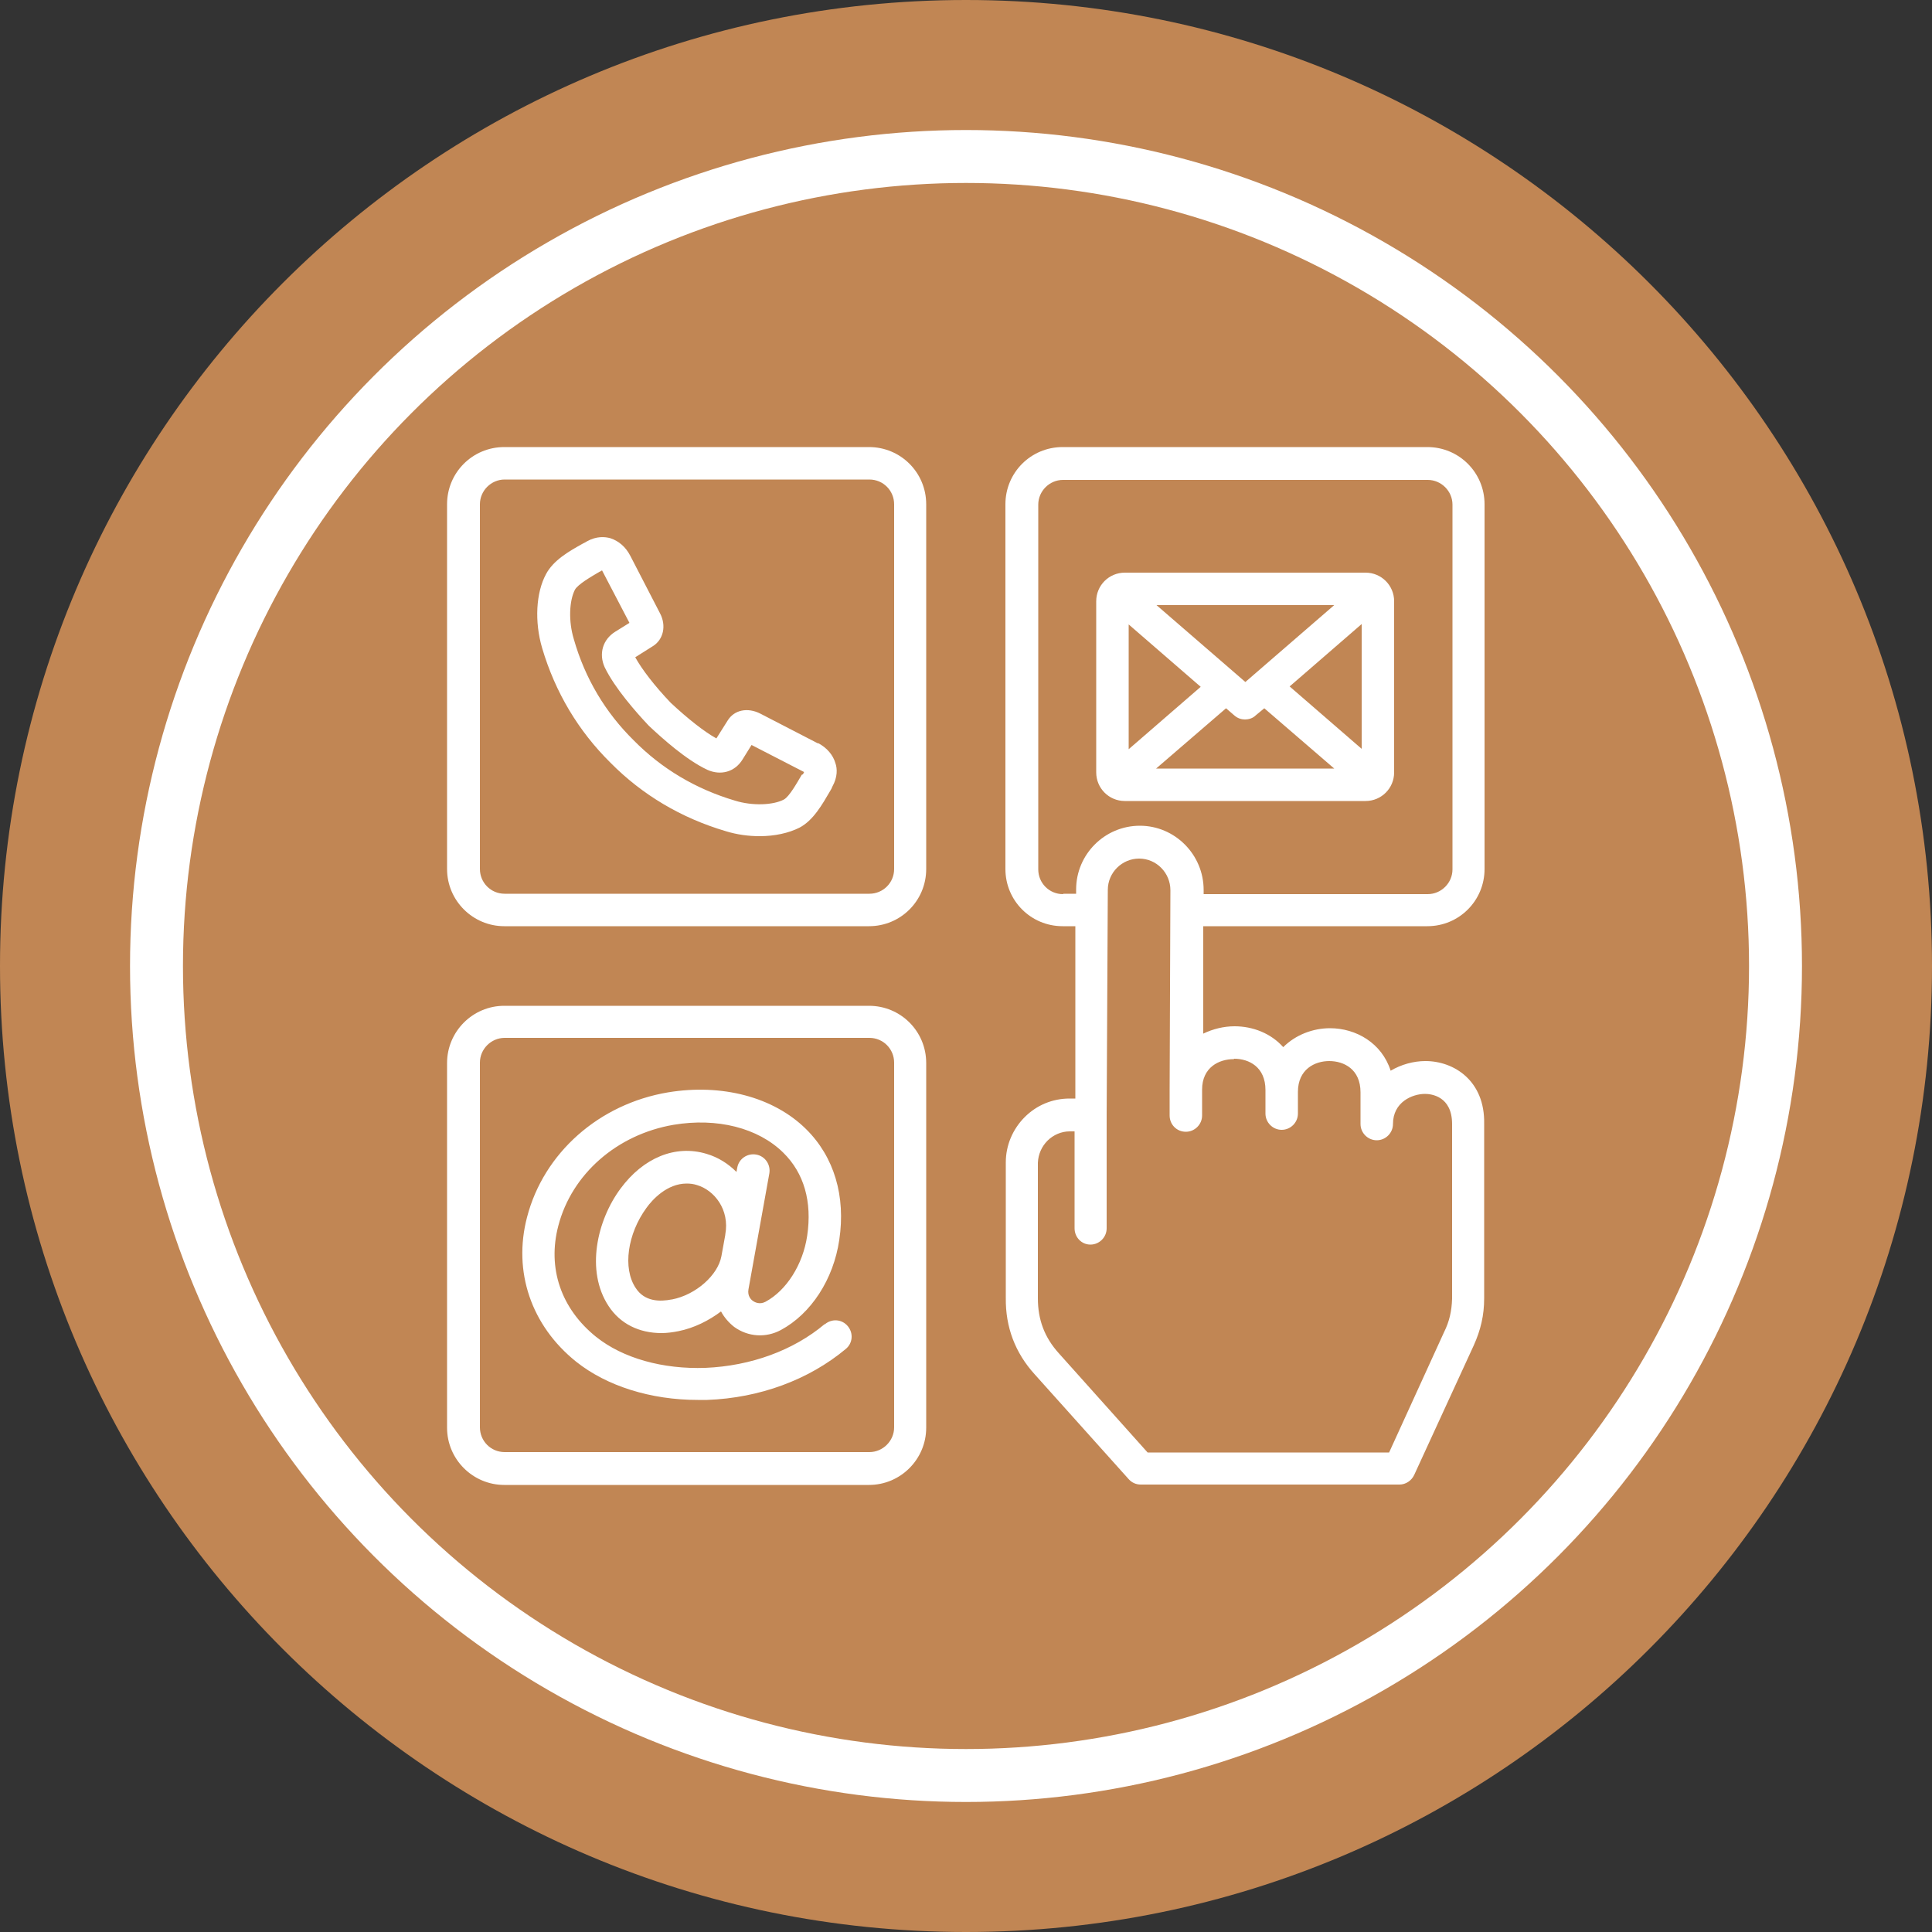
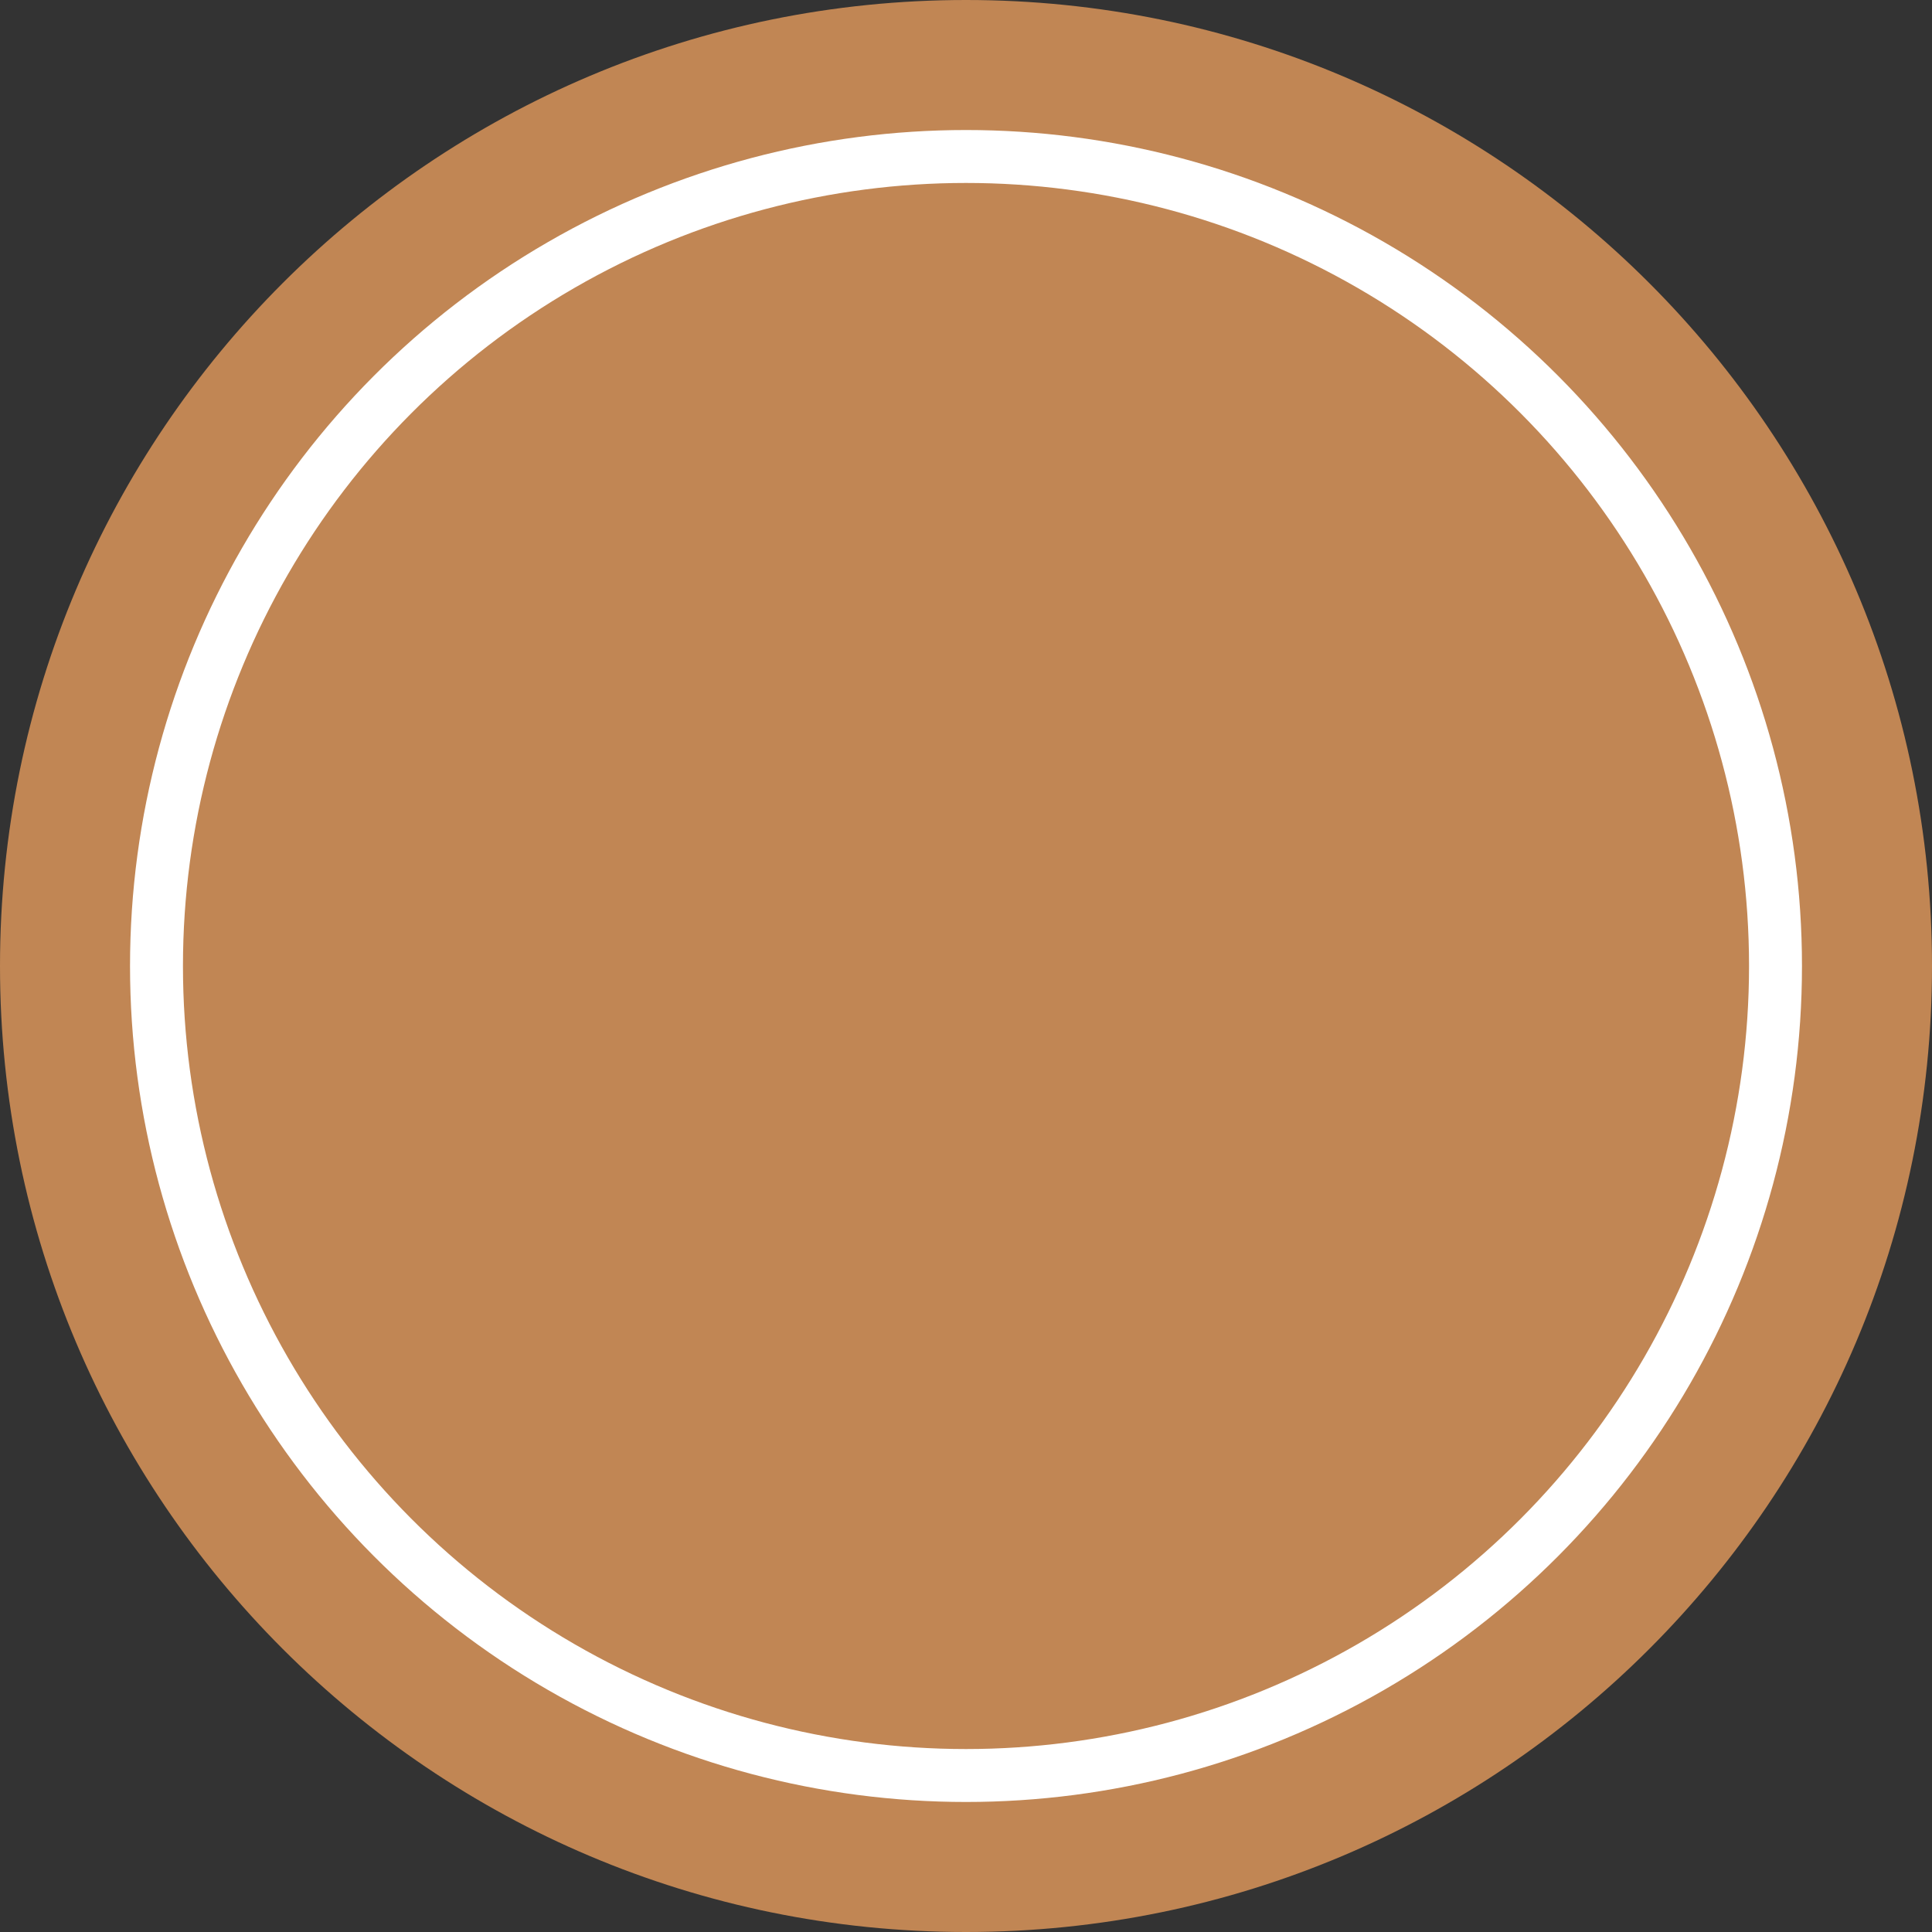
<svg xmlns="http://www.w3.org/2000/svg" id="Layer_2" data-name="Layer 2" viewBox="0 0 50 50">
  <rect x="0" y="0" width="50" height="50" fill="#333333" stroke="none" />
  <defs>
    <style>
      .cls-1 {
        fill: #c18654;
      }

      .cls-2 {
        fill: #fff;
      }

      .cls-3, .cls-4 {
        fill: none;
      }

      .cls-4 {
        stroke: #fff;
        stroke-width: 1.37px;
      }

      .cls-5 {
        clip-path: url(#clippath);
      }
    </style>
    <clipPath id="clippath">
      <rect class="cls-3" width="50" height="50" />
    </clipPath>
  </defs>
  <g id="Layer_2-2" data-name="Layer 2">
    <g class="cls-5">
      <path class="cls-1" d="M25,50c13.81,0,25-11.19,25-25S38.81,0,25,0,0,11.19,0,25s11.19,25,25,25" />
      <circle class="cls-4" cx="25" cy="25" r="20.95" />
-       <path class="cls-2" d="M34.53,15.66l-2.3,1.99-2.3-1.99h4.61ZM33.37,17.77l1.87-1.62v3.23l-1.87-1.62ZM29.92,19.89l1.81-1.56.22.19c.08.07.18.1.27.1s.2-.03.27-.1l.23-.19,1.81,1.56h-2.3s-2.3,0-2.3,0ZM31.08,17.77l-1.87,1.62v-3.23l1.87,1.62ZM29.11,20.73h6.23c.41,0,.74-.33.74-.74v-4.43c0-.41-.33-.74-.74-.74h-6.23c-.41,0-.74.33-.74.74v4.43c0,.41.33.74.74.74M20.75,20.05c-.13.22-.32.56-.46.64-.28.15-.82.17-1.27.03-1.01-.3-1.89-.82-2.62-1.56-.73-.72-1.26-1.6-1.55-2.62-.14-.46-.12-.99.03-1.28.08-.14.41-.33.63-.46.02-.01.05-.02.07-.04l.71,1.36-.37.23c-.32.2-.43.57-.27.92.26.54.82,1.17,1.13,1.5l.02.02c.33.31.95.87,1.5,1.13.35.16.72.06.92-.27l.23-.37,1.36.7s-.02.04-.03.06ZM21.17,19.24l-1.49-.77c-.33-.17-.68-.1-.85.18l-.29.46c-.31-.17-.74-.51-1.18-.92-.42-.44-.75-.87-.92-1.18l.46-.29c.27-.17.35-.53.18-.85l-.77-1.49c-.12-.23-.3-.38-.51-.45-.14-.04-.36-.06-.61.08-.03.02-.07.04-.11.06-.36.2-.76.43-.95.79-.26.48-.3,1.23-.1,1.91.34,1.15.94,2.15,1.77,2.97.82.83,1.83,1.43,2.98,1.77.29.09.59.13.88.13.39,0,.75-.08,1.03-.22.36-.19.59-.6.8-.96.02-.03.04-.07.05-.1.14-.25.13-.47.08-.61-.06-.21-.22-.4-.45-.52ZM17.38,33.63c-.3.06-.7.06-.93-.3-.34-.51-.21-1.4.28-2.07.15-.21.53-.63,1.04-.63.09,0,.18.01.27.04.44.13.85.63.73,1.28,0,0,0,0,0,.01l-.1.55s0,0,0,0c-.09.49-.66,1-1.28,1.12ZM21.34,34.27c-.81.68-1.91,1.08-3.08,1.13-1.11.04-2.14-.25-2.83-.8-.91-.73-1.27-1.78-.98-2.88.35-1.34,1.52-2.36,2.98-2.61,1.13-.19,2.19.08,2.84.72.54.53.75,1.27.62,2.15-.11.75-.54,1.42-1.08,1.71-.15.08-.28.01-.32-.02-.05-.03-.15-.13-.12-.3l.54-3c.04-.23-.11-.45-.34-.49-.23-.04-.45.11-.49.34l-.02.11c-.21-.21-.47-.38-.78-.47-.8-.24-1.63.1-2.22.9-.61.82-.91,2.13-.31,3.04.3.46.79.7,1.37.7.14,0,.29-.02.44-.05.4-.08.78-.27,1.1-.51.08.15.2.29.34.4.36.26.82.29,1.21.08.78-.42,1.36-1.31,1.51-2.33.17-1.13-.13-2.15-.86-2.87-.84-.83-2.18-1.18-3.57-.95-1.79.3-3.22,1.57-3.65,3.23-.37,1.41.11,2.81,1.27,3.74.79.63,1.93.99,3.15.99.08,0,.16,0,.24,0,1.36-.05,2.63-.52,3.59-1.32.18-.15.2-.41.05-.59-.15-.18-.41-.2-.59-.05M23.14,36.94c0,.35-.29.64-.64.64h-9.44c-.36,0-.64-.29-.64-.64v-9.44c0-.35.29-.64.64-.64h9.44c.36,0,.64.29.64.64v9.44ZM22.49,26.03h-9.44c-.82,0-1.48.67-1.48,1.48v9.44c0,.82.67,1.48,1.48,1.48h9.44c.82,0,1.48-.67,1.48-1.48v-9.44c0-.82-.66-1.48-1.48-1.48M31.94,27.4h0c.38,0,.81.21.81.81v.61c0,.23.19.42.42.42h0c.23,0,.42-.19.42-.42v-.56s0,0,0,0c0-.59.44-.8.81-.8h0c.38,0,.81.21.81.81v.59s0,.05,0,.08c0,.05,0,.1,0,.15,0,.23.19.42.42.42h0c.23,0,.42-.19.42-.42,0-.57.5-.78.83-.78h0c.16,0,.7.06.7.78v4.52c-.01.32-.07.59-.21.87l-1.42,3.11h-6.25l-2.3-2.57c-.37-.41-.54-.87-.54-1.42v-3.51c.01-.22.1-.42.25-.57.15-.15.36-.24.57-.24h.13v2.51c0,.23.18.42.41.42h0c.23,0,.42-.19.42-.42v-2.93s.03-5.83.03-5.83c0-.45.37-.81.81-.81h0c.45,0,.81.37.81.82l-.02,5.15s0,.02,0,.02c0,0,0,0,0,.01v.65c0,.23.18.42.42.42h0c.23,0,.42-.19.42-.42v-.67c0-.58.44-.79.82-.79h0ZM27.51,23.14c-.36,0-.64-.29-.64-.64v-9.44c0-.35.29-.64.64-.64h9.44c.35,0,.64.29.64.64v9.44c0,.35-.29.64-.64.64h-5.8v-.11c0-.91-.74-1.66-1.65-1.66h0c-.91,0-1.65.74-1.65,1.65v.11h-.33ZM36.94,23.97c.82,0,1.48-.66,1.48-1.48v-9.44c0-.82-.66-1.48-1.48-1.48h-9.44c-.82,0-1.48.66-1.48,1.48v9.44c0,.82.66,1.48,1.48,1.48h.33v4.46h-.15c-.44,0-.85.17-1.16.48-.31.31-.49.73-.49,1.17v3.51c-.01.75.24,1.42.75,1.98l2.43,2.71c.08.09.19.14.31.14h6.7c.16,0,.31-.1.38-.25l1.54-3.35c.18-.4.27-.78.27-1.22v-4.52c.02-1.11-.78-1.62-1.52-1.62h0c-.31,0-.63.09-.9.25-.23-.72-.9-1.1-1.57-1.1h0c-.44,0-.89.17-1.21.49-.32-.36-.79-.54-1.26-.54h0c-.28,0-.56.07-.81.19v-2.78h5.81ZM23.14,22.49c0,.36-.29.64-.64.64h-9.44c-.36,0-.64-.29-.64-.64v-9.44c0-.35.29-.64.64-.64h9.44c.36,0,.64.29.64.64v9.44ZM22.49,11.57h-9.44c-.82,0-1.48.66-1.48,1.48v9.44c0,.82.67,1.48,1.48,1.48h9.44c.82,0,1.48-.66,1.48-1.48v-9.44c0-.82-.66-1.48-1.48-1.48" />
    </g>
  </g>
</svg>